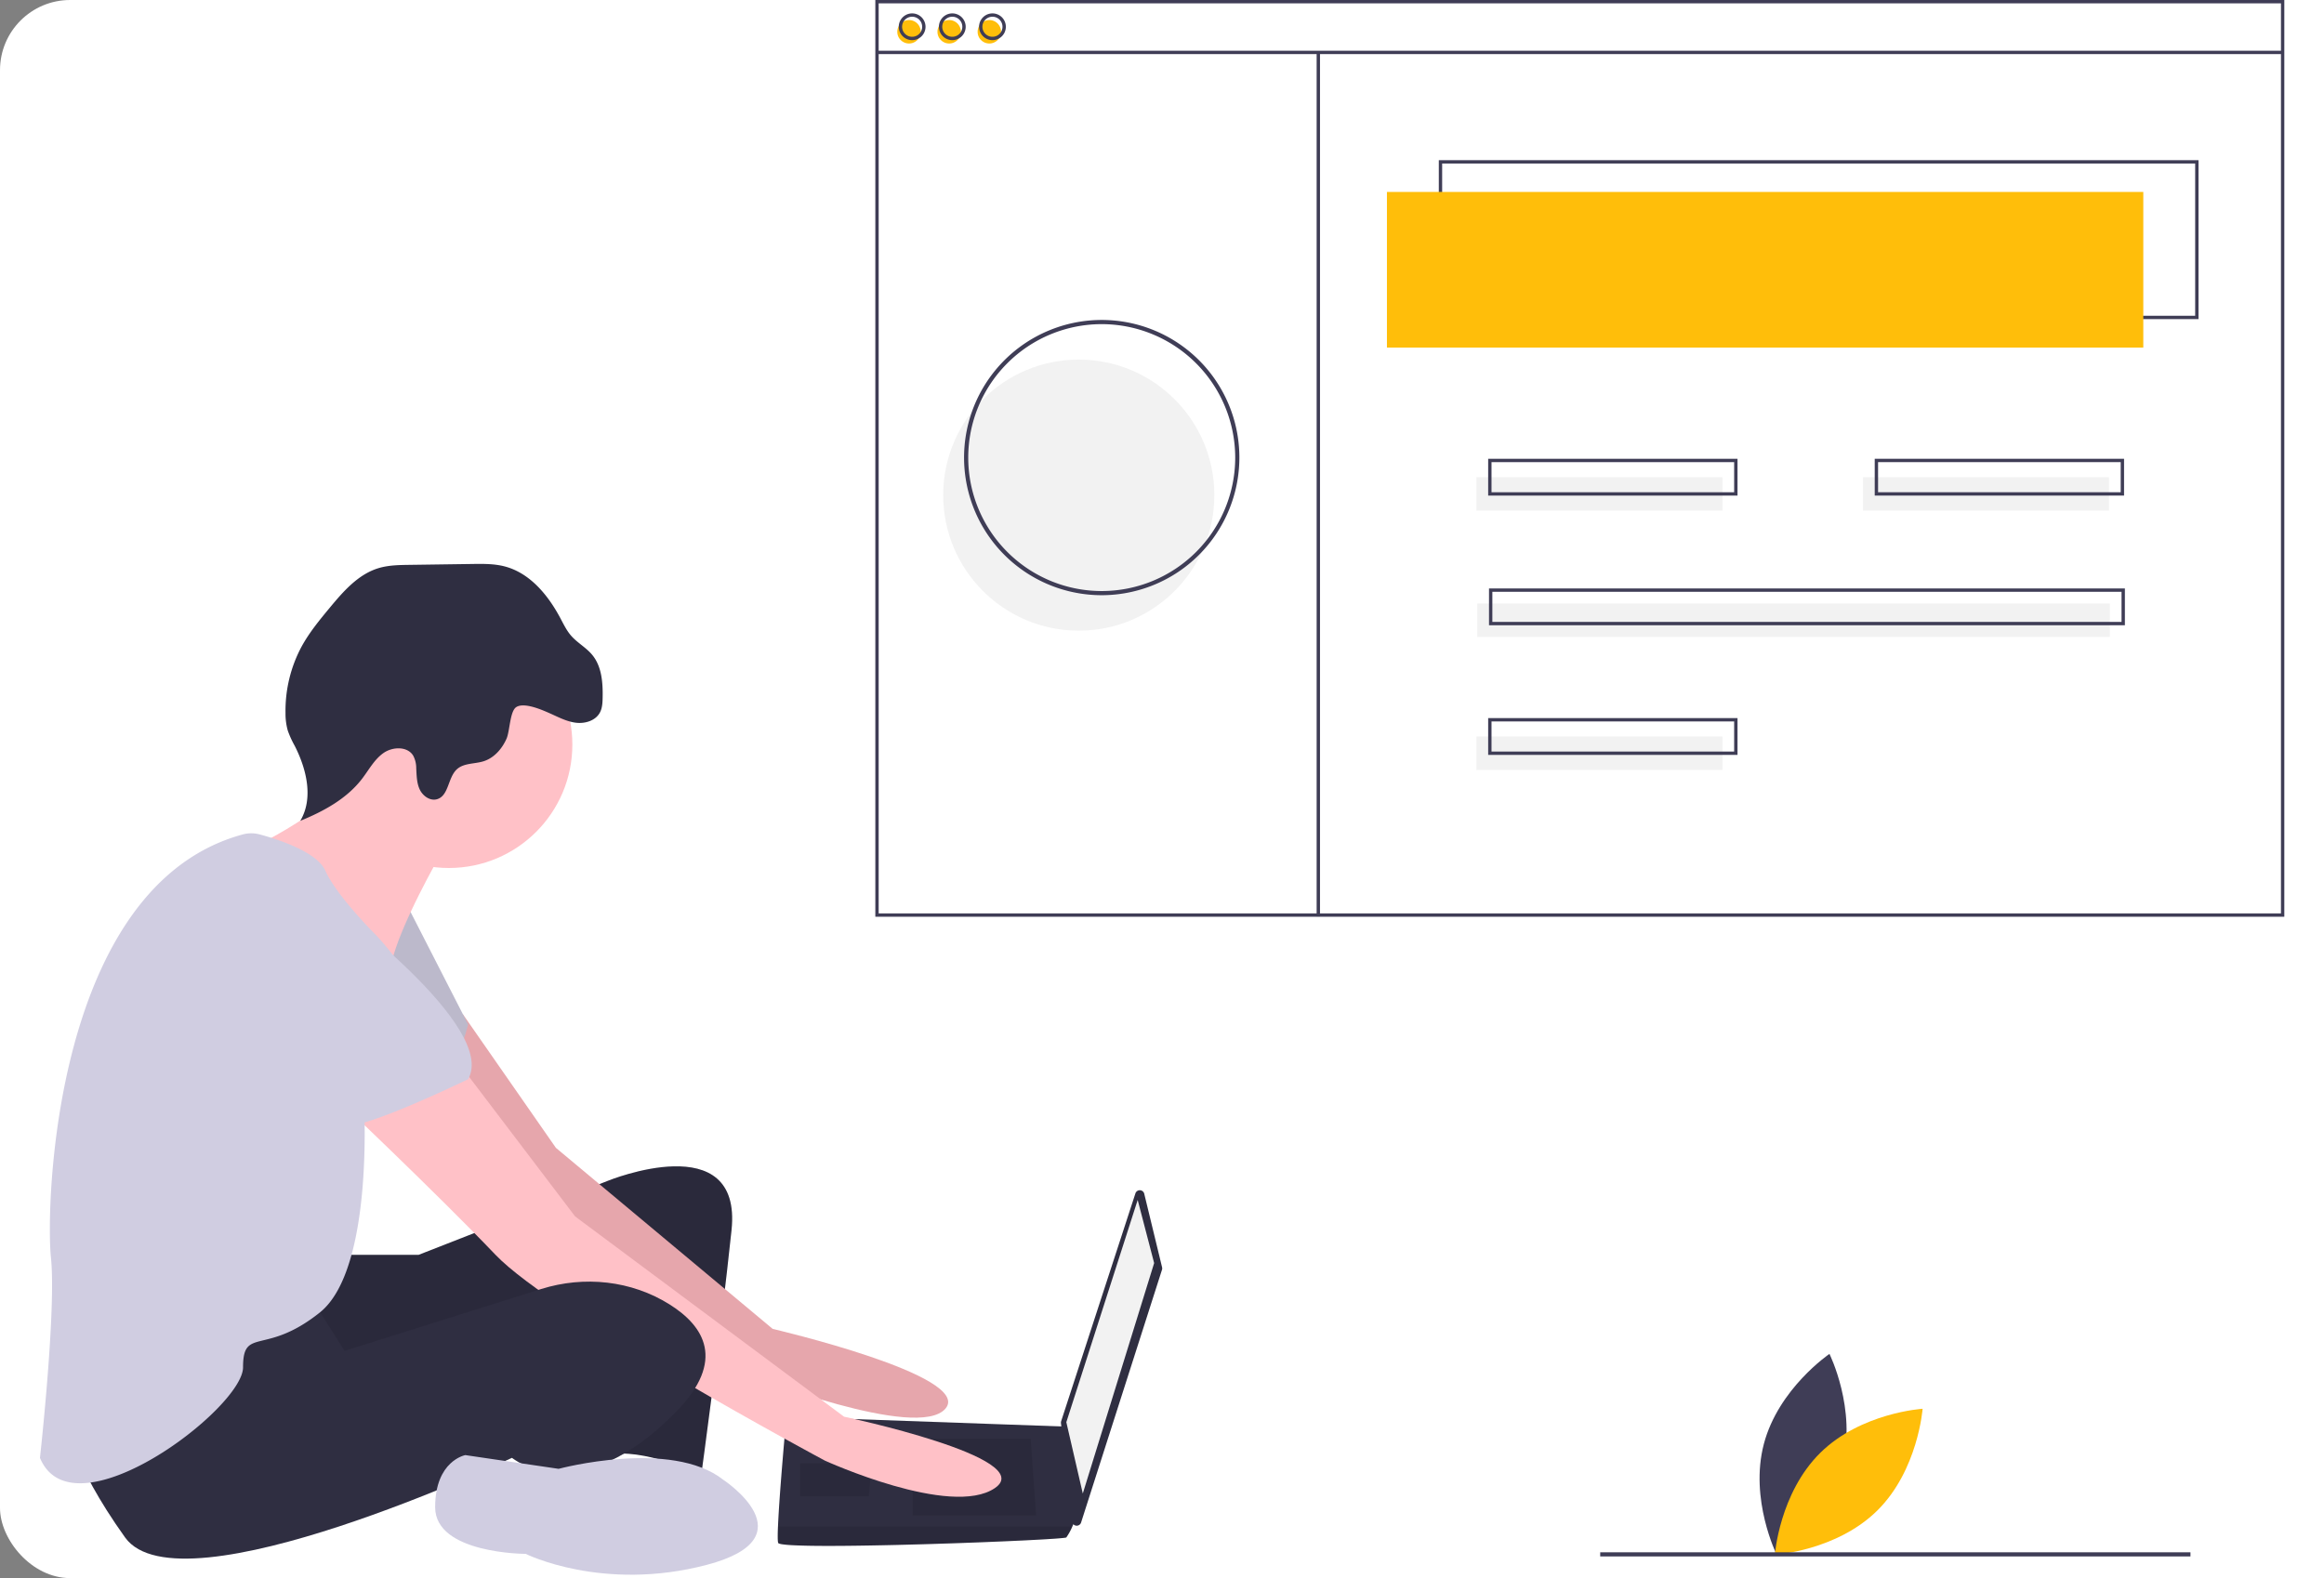
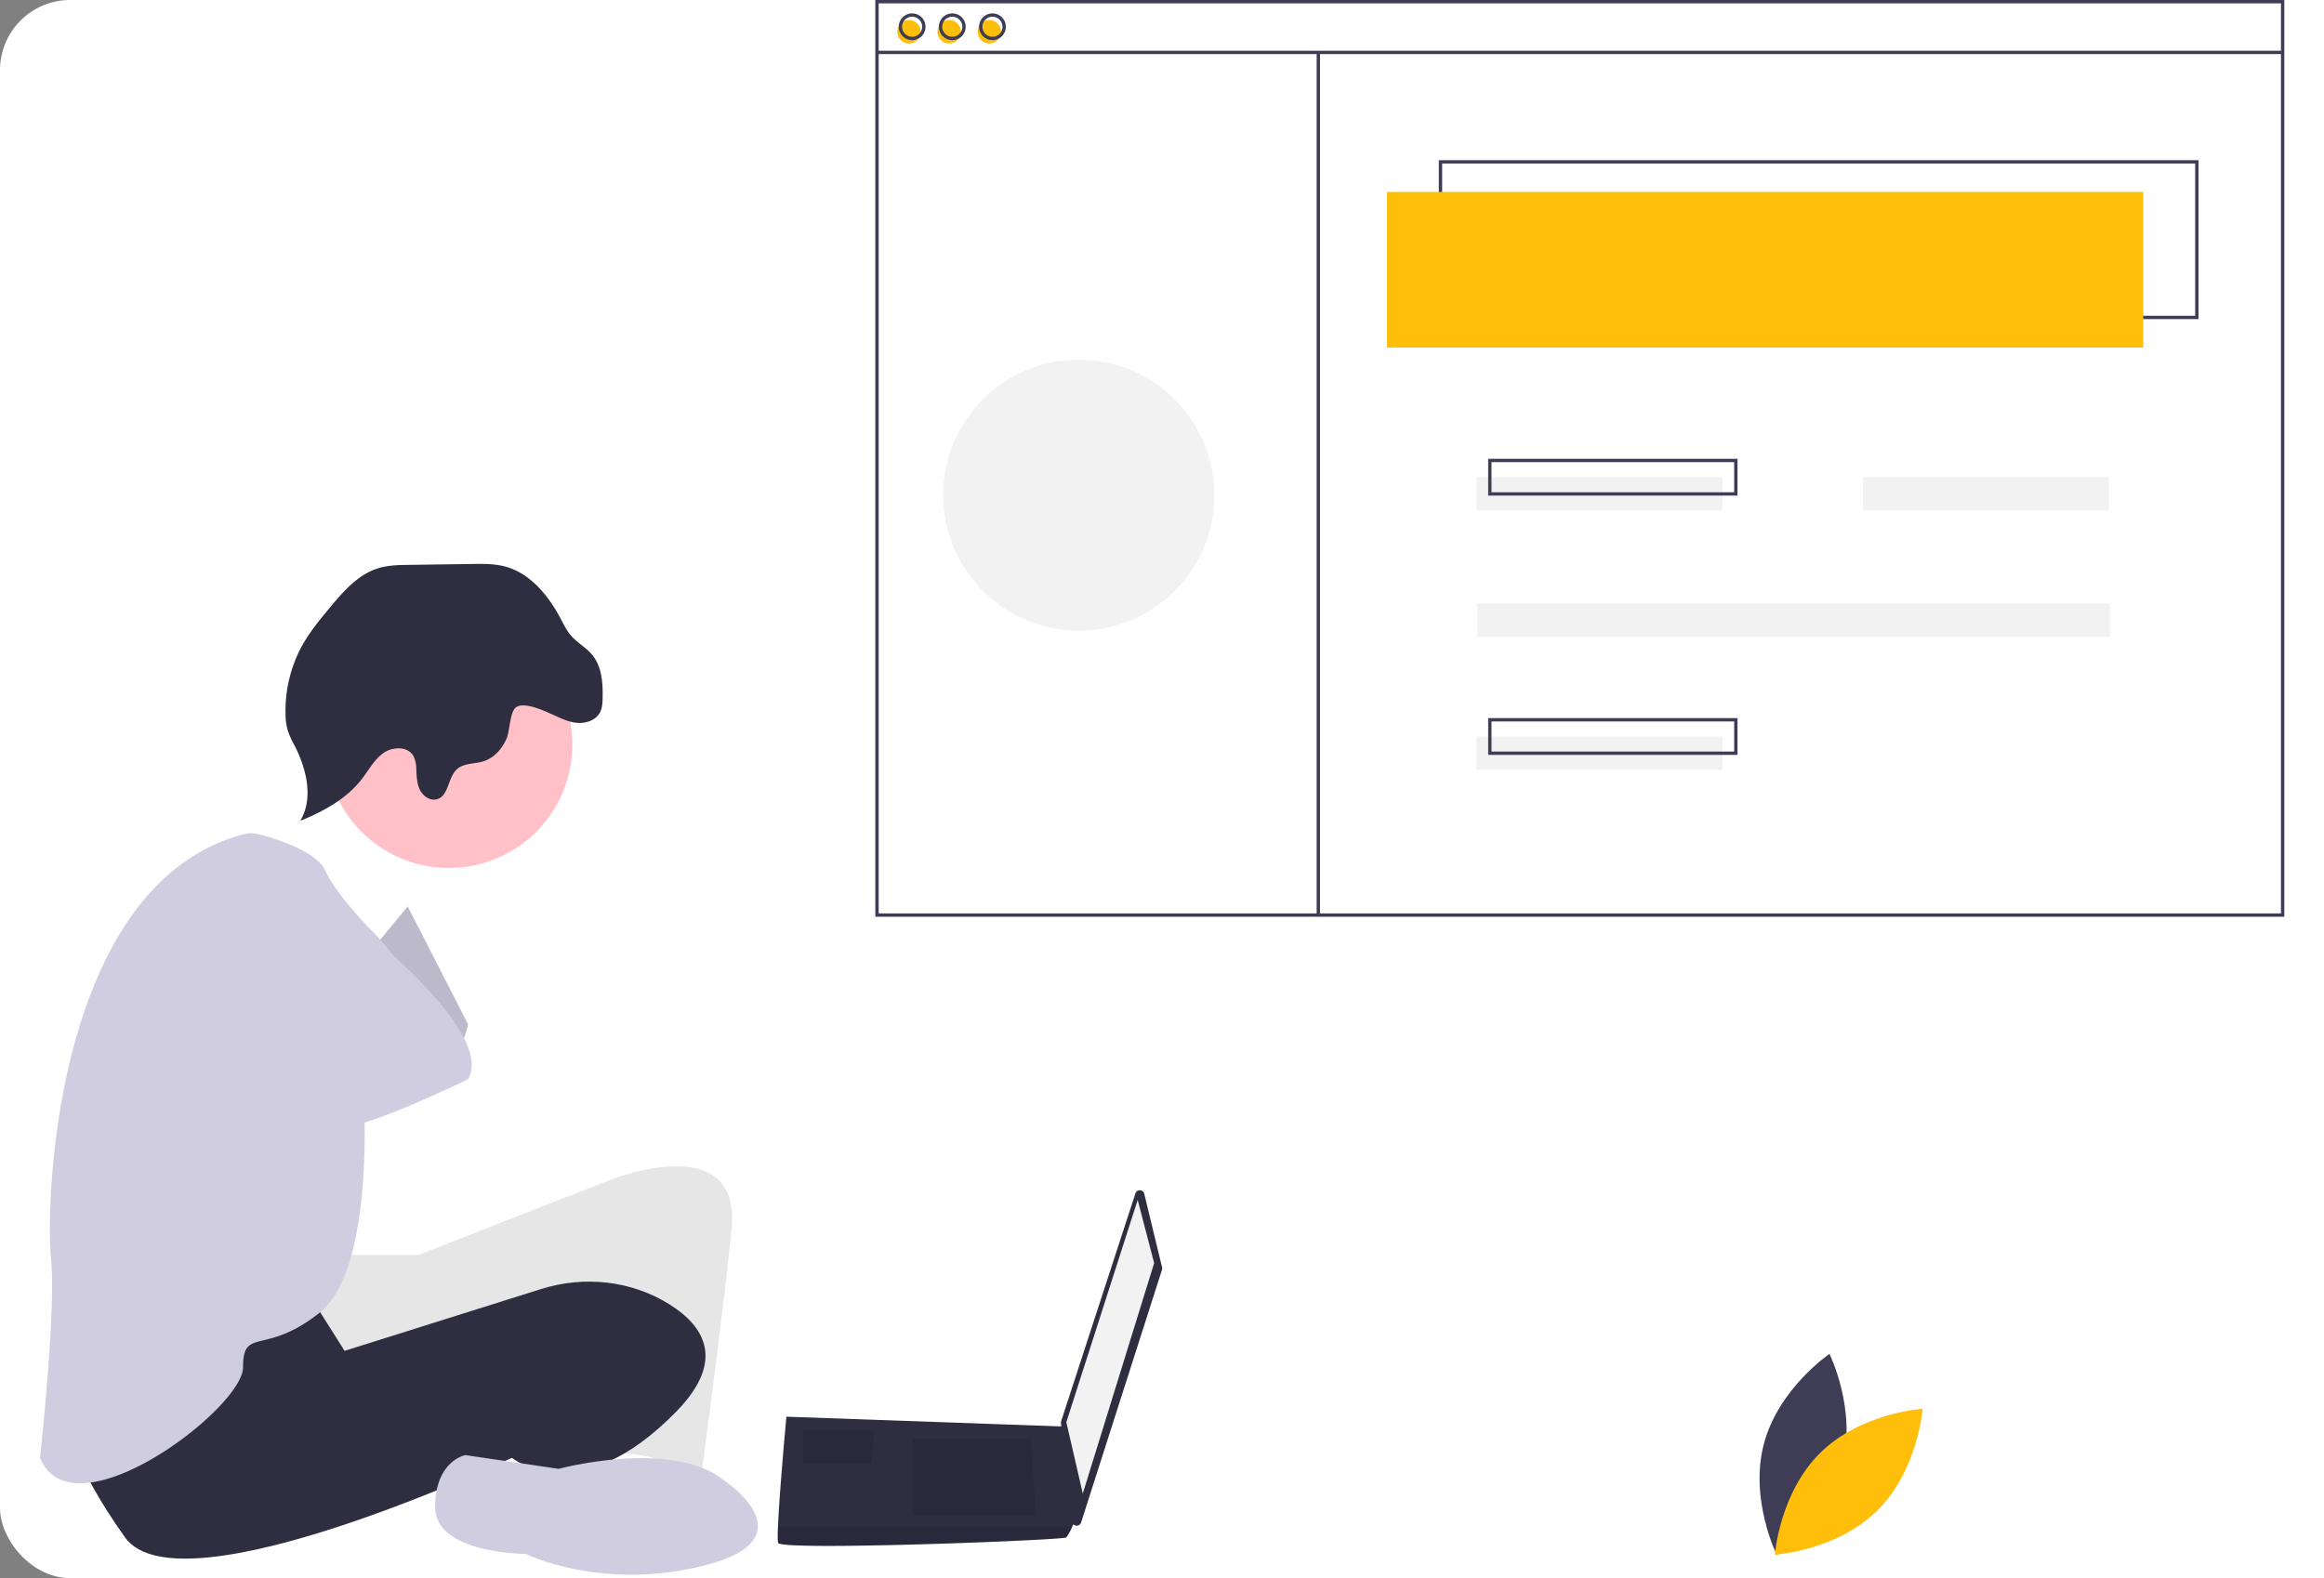
<svg xmlns="http://www.w3.org/2000/svg" width="530" height="360" viewBox="0 0 530 360" fill="none">
  <rect x="0" y="0" width="530" height="360" fill="#808080" stroke="none" />
  <g clip-path="url(#clip0)">
    <rect width="832" height="360" rx="16" fill="#fff" />
    <path d="M420.15 334.111c-3.323 12.651-14.964 20.557-14.964 20.557s-6.255-12.605-2.933-25.257c3.322-12.651 14.964-20.557 14.964-20.557s6.255 12.605 2.933 25.257z" fill="#3F3D56" />
    <path d="M415.11 331.435c-9.305 9.193-10.346 23.227-10.346 23.227s14.046-.871 23.351-10.064 10.346-23.227 10.346-23.227-14.046.871-23.351 10.064z" fill="#FFBE0A" />
-     <path d="M77.958 286.252h17.524l43.183-16.898s30.667-12.517 28.163 11.266c-2.503 23.782-6.884 55.7-6.884 55.7s-13.769-6.258-21.279-4.381c-7.51 1.878-2.503-38.177-2.503-38.177s-61.334 29.415-66.966 25.66c-5.633-3.755-6.884-30.041-6.884-30.041l15.646-3.129z" fill="#2F2E41" />
    <path opacity=".1" d="M77.958 286.252h17.524l43.183-16.898s30.667-12.517 28.163 11.266c-2.503 23.782-6.884 55.7-6.884 55.7s-13.769-6.258-21.279-4.381c-7.51 1.878-2.503-38.177-2.503-38.177s-61.334 29.415-66.966 25.66c-5.633-3.755-6.884-30.041-6.884-30.041l15.646-3.129z" fill="#000" />
-     <path d="M105.567 231.375l21.207 30.47 49.442 41.306s45.687 10.64 39.429 18.15c-6.259 7.51-44.436-7.51-44.436-7.51s-56.952-41.306-58.83-44.436c-1.877-3.129-22.53-32.544-22.53-32.544l15.718-5.436z" fill="#E6A6AC" />
    <path d="M92.978 206.77l13.769 26.911s-3.129 13.143-8.136 14.395c-5.007 1.251-26.286-16.272-26.286-16.272l20.653-25.034z" fill="#D0CDE1" />
    <path opacity=".1" d="M92.978 206.77l13.769 26.911s-3.129 13.143-8.136 14.395c-5.007 1.251-26.286-16.272-26.286-16.272l20.653-25.034z" fill="#000" />
    <path d="M260.95 272.319l4.068 16.777c.045.187.038.383-.021.566l-18.449 57.655a1.052 1.052 0 01-1.101.723 1.046 1.046 0 01-.939-.924l-2.552-22.46a1.053 1.053 0 01.045-.443l16.935-51.972a1.05 1.05 0 011.66-.487c.176.145.301.343.354.565z" fill="#2F2E41" />
    <path d="M259.454 273.736l3.755 14.395-16.272 52.571-3.755-16.272 16.272-50.694z" fill="#F2F2F2" />
    <path d="M177.468 351.967c.626 1.877 65.088-.626 65.714-1.252a13.607 13.607 0 001.377-2.503 96.452 96.452 0 001.127-2.504l-2.504-20.265-63.837-2.265s-1.596 17.173-1.921 25.034c-.081 1.984-.081 3.379.044 3.755z" fill="#2F2E41" />
-     <path opacity=".1" d="M235.046 328.186l1.252 17.523h-28.163v-17.523h26.911zm-36.299 5.632l.168-.033-.794 7.544h-15.646v-7.511h16.272zm-21.279 18.15c.626 1.878 65.088-.626 65.714-1.252a13.575 13.575 0 001.377-2.503h-67.135c-.081 1.984-.081 3.379.044 3.755z" fill="#000" />
+     <path opacity=".1" d="M235.046 328.186l1.252 17.523h-28.163v-17.523h26.911zm-36.299 5.632h-15.646v-7.511h16.272zm-21.279 18.15c.626 1.878 65.088-.626 65.714-1.252a13.575 13.575 0 001.377-2.503h-67.135c-.081 1.984-.081 3.379.044 3.755z" fill="#000" />
    <path d="M102.366 198.008c15.554 0 28.163-12.609 28.163-28.163s-12.609-28.163-28.163-28.163-28.163 12.609-28.163 28.163 12.609 28.163 28.163 28.163z" fill="#FFC1C7" />
-     <path d="M100.488 194.88s-9.387 16.272-11.265 25.034c-1.877 8.762-28.163-17.524-28.163-17.524l-3.442-9.075s24.72-11.578 22.843-20.966c-1.877-9.387 20.027 22.531 20.027 22.531zm5.007 48.815l25.66 33.796 61.333 45.687s44.436 9.388 34.422 16.272c-10.014 6.885-38.803-6.258-38.803-6.258s-61.959-33.17-75.102-46.939c-13.142-13.769-37.55-36.925-37.55-36.925l30.04-5.633z" fill="#FFC1C7" />
    <path d="M71.073 296.266l7.51 11.891 44.822-14.101c9.835-3.094 20.619-1.956 29.342 3.539 7.823 4.929 12.83 12.752 1.564 24.33-22.53 23.157-37.551 10.64-37.551 10.64s-75.727 35.673-88.244 18.149c-12.517-17.523-13.143-26.285-13.143-26.285s48.19-30.041 55.7-28.163z" fill="#2F2E41" />
    <path d="M164.951 337.572s20.027 13.143-3.755 19.401c-23.783 6.259-41.306-2.503-41.306-2.503s-20.653 0-20.653-10.639c0-10.64 6.884-11.892 6.884-11.892l21.279 3.13s25.66-6.885 37.551 2.503z" fill="#D0CDE1" />
    <path d="M125.47 162.76c1.916.854 3.817 1.866 5.901 2.114 2.084.248 4.457-.48 5.443-2.333.533-1 .594-2.177.619-3.311.075-3.436-.173-7.151-2.351-9.811-1.386-1.693-3.409-2.76-4.844-4.411-1.028-1.184-1.712-2.618-2.449-4.001-2.79-5.241-6.921-10.277-12.663-11.788-2.397-.631-4.912-.6-7.391-.565l-14.459.204c-2.34.033-4.715.072-6.955.749-4.654 1.407-8.042 5.32-11.146 9.063-2.322 2.8-4.65 5.629-6.392 8.822a30.954 30.954 0 00-3.67 15.167 14.19 14.19 0 00.52 4.013 22.283 22.283 0 001.578 3.465c2.712 5.326 4.321 11.978 1.268 17.115 5.304-2.166 10.553-5.008 14.052-9.545 1.565-2.03 2.793-4.406 4.879-5.896 2.086-1.489 5.485-1.618 6.824.568.46.884.697 1.868.69 2.864.097 1.641.095 3.345.79 4.835.696 1.489 2.353 2.691 3.936 2.245 2.725-.767 2.464-4.949 4.562-6.849 1.594-1.443 4.053-1.167 6.101-1.822 2.386-.763 4.176-2.83 5.196-5.118.775-1.739.764-6.289 2.231-7.231 1.84-1.181 6.024.696 7.73 1.457z" fill="#2F2E41" />
    <path d="M55.382 190.347a7.423 7.423 0 013.866.01c4.018 1.078 13.024 3.933 14.955 8.278 2.503 5.633 11.265 14.395 11.265 14.395s11.891 11.891 9.388 20.027c-2.504 8.136-11.891 17.524-11.891 17.524s2.503 38.802-10.014 48.816c-12.517 10.014-17.524 3.129-17.524 12.517s-38.802 38.803-46.313 20.653c0 0 3.755-33.796 2.504-45.687-1.234-11.72.572-84.84 43.764-96.533z" fill="#D0CDE1" />
    <path d="M75.454 206.144s38.177 28.163 31.293 40.054c0 0-23.156 11.266-28.163 10.64-5.007-.626-24.408-22.531-29.415-24.408-5.007-1.878-7.51-35.674 26.285-26.286z" fill="#D0CDE1" />
    <path d="M246.021 143.866c17.075 0 30.917-13.842 30.917-30.917 0-17.075-13.842-30.918-30.917-30.918-17.075 0-30.918 13.843-30.918 30.918s13.843 30.917 30.918 30.917z" fill="#F2F2F2" />
    <path d="M501.384 72.795H328.127V36.541h173.257v36.254zm-172.494-.763h171.73V37.304H328.89v34.728z" fill="#3F3D56" />
    <path d="M488.79 43.791H316.297v35.49H488.79v-35.49zM207.255 9.923a2.672 2.672 0 10.001-5.343 2.672 2.672 0 00-.001 5.343zm9.159 0a2.672 2.672 0 10.001-5.343 2.672 2.672 0 00-.001 5.343zm9.159 0a2.672 2.672 0 10.001-5.343 2.672 2.672 0 00-.001 5.343z" fill="#FFBE0A" />
    <path d="M520.949 209.129H199.623V0h321.326v209.129zm-320.563-.763h319.8V.763h-319.8v207.603z" fill="#3F3D56" />
    <path d="M520.568 11.576H200.005v.763h320.563v-.763zM208.019 9.159a3.052 3.052 0 110-6.104 3.052 3.052 0 010 6.104zm0-5.343a2.288 2.288 0 00-2.246 2.736 2.288 2.288 0 103.864-2.065 2.291 2.291 0 00-1.618-.671zm9.159 5.343a3.052 3.052 0 110-6.104 3.052 3.052 0 010 6.104zm0-5.343a2.288 2.288 0 00-2.246 2.736 2.288 2.288 0 103.864-2.065 2.291 2.291 0 00-1.618-.671zm9.159 5.343a3.052 3.052 0 110-6.104 3.052 3.052 0 010 6.104zm0-5.343a2.288 2.288 0 00-2.246 2.736 2.288 2.288 0 103.864-2.065 2.291 2.291 0 00-1.618-.671z" fill="#3F3D56" />
    <path d="M301.03 11.959h-.763v197.086h.763V11.959z" fill="#3F3D56" />
    <path d="M392.812 108.857h-56.099v7.633h56.099v-7.633zm88.155 0h-56.099v7.633h56.099v-7.633z" fill="#F2F2F2" />
    <path d="M396.247 113.056h-56.862v-8.396h56.862v8.396zm-56.099-.763h55.335v-6.87h-55.335v6.87z" fill="#3F3D56" />
    <path d="M392.812 168.01h-56.099v7.632h56.099v-7.632z" fill="#F2F2F2" />
    <path d="M396.247 172.208h-56.862v-8.396h56.862v8.396zm-56.099-.763h55.335v-6.869h-55.335v6.869z" fill="#3F3D56" />
    <path d="M481.158 137.67H336.904v7.632h144.254v-7.632z" fill="#F2F2F2" />
-     <path d="M484.592 142.632H339.576v-8.396h145.016v8.396zm-144.253-.763h143.49V135h-143.49v6.869zm144.063-28.813H427.54v-8.396h56.862v8.396zm-56.099-.763h55.335v-6.87h-55.335v6.87zm-177.05 23.486a31.396 31.396 0 01-30.79-37.518 31.393 31.393 0 0162.183 6.124 31.426 31.426 0 01-31.393 31.394zm0-61.835a30.442 30.442 0 1030.442 30.441 30.476 30.476 0 00-30.442-30.442zm248.292 280.161h-134.61v.952h134.61v-.952z" fill="#3F3D56" />
  </g>
  <defs>
    <clipPath id="clip0">
      <path fill="#fff" d="M0 0h530v360H0z" />
    </clipPath>
  </defs>
</svg>